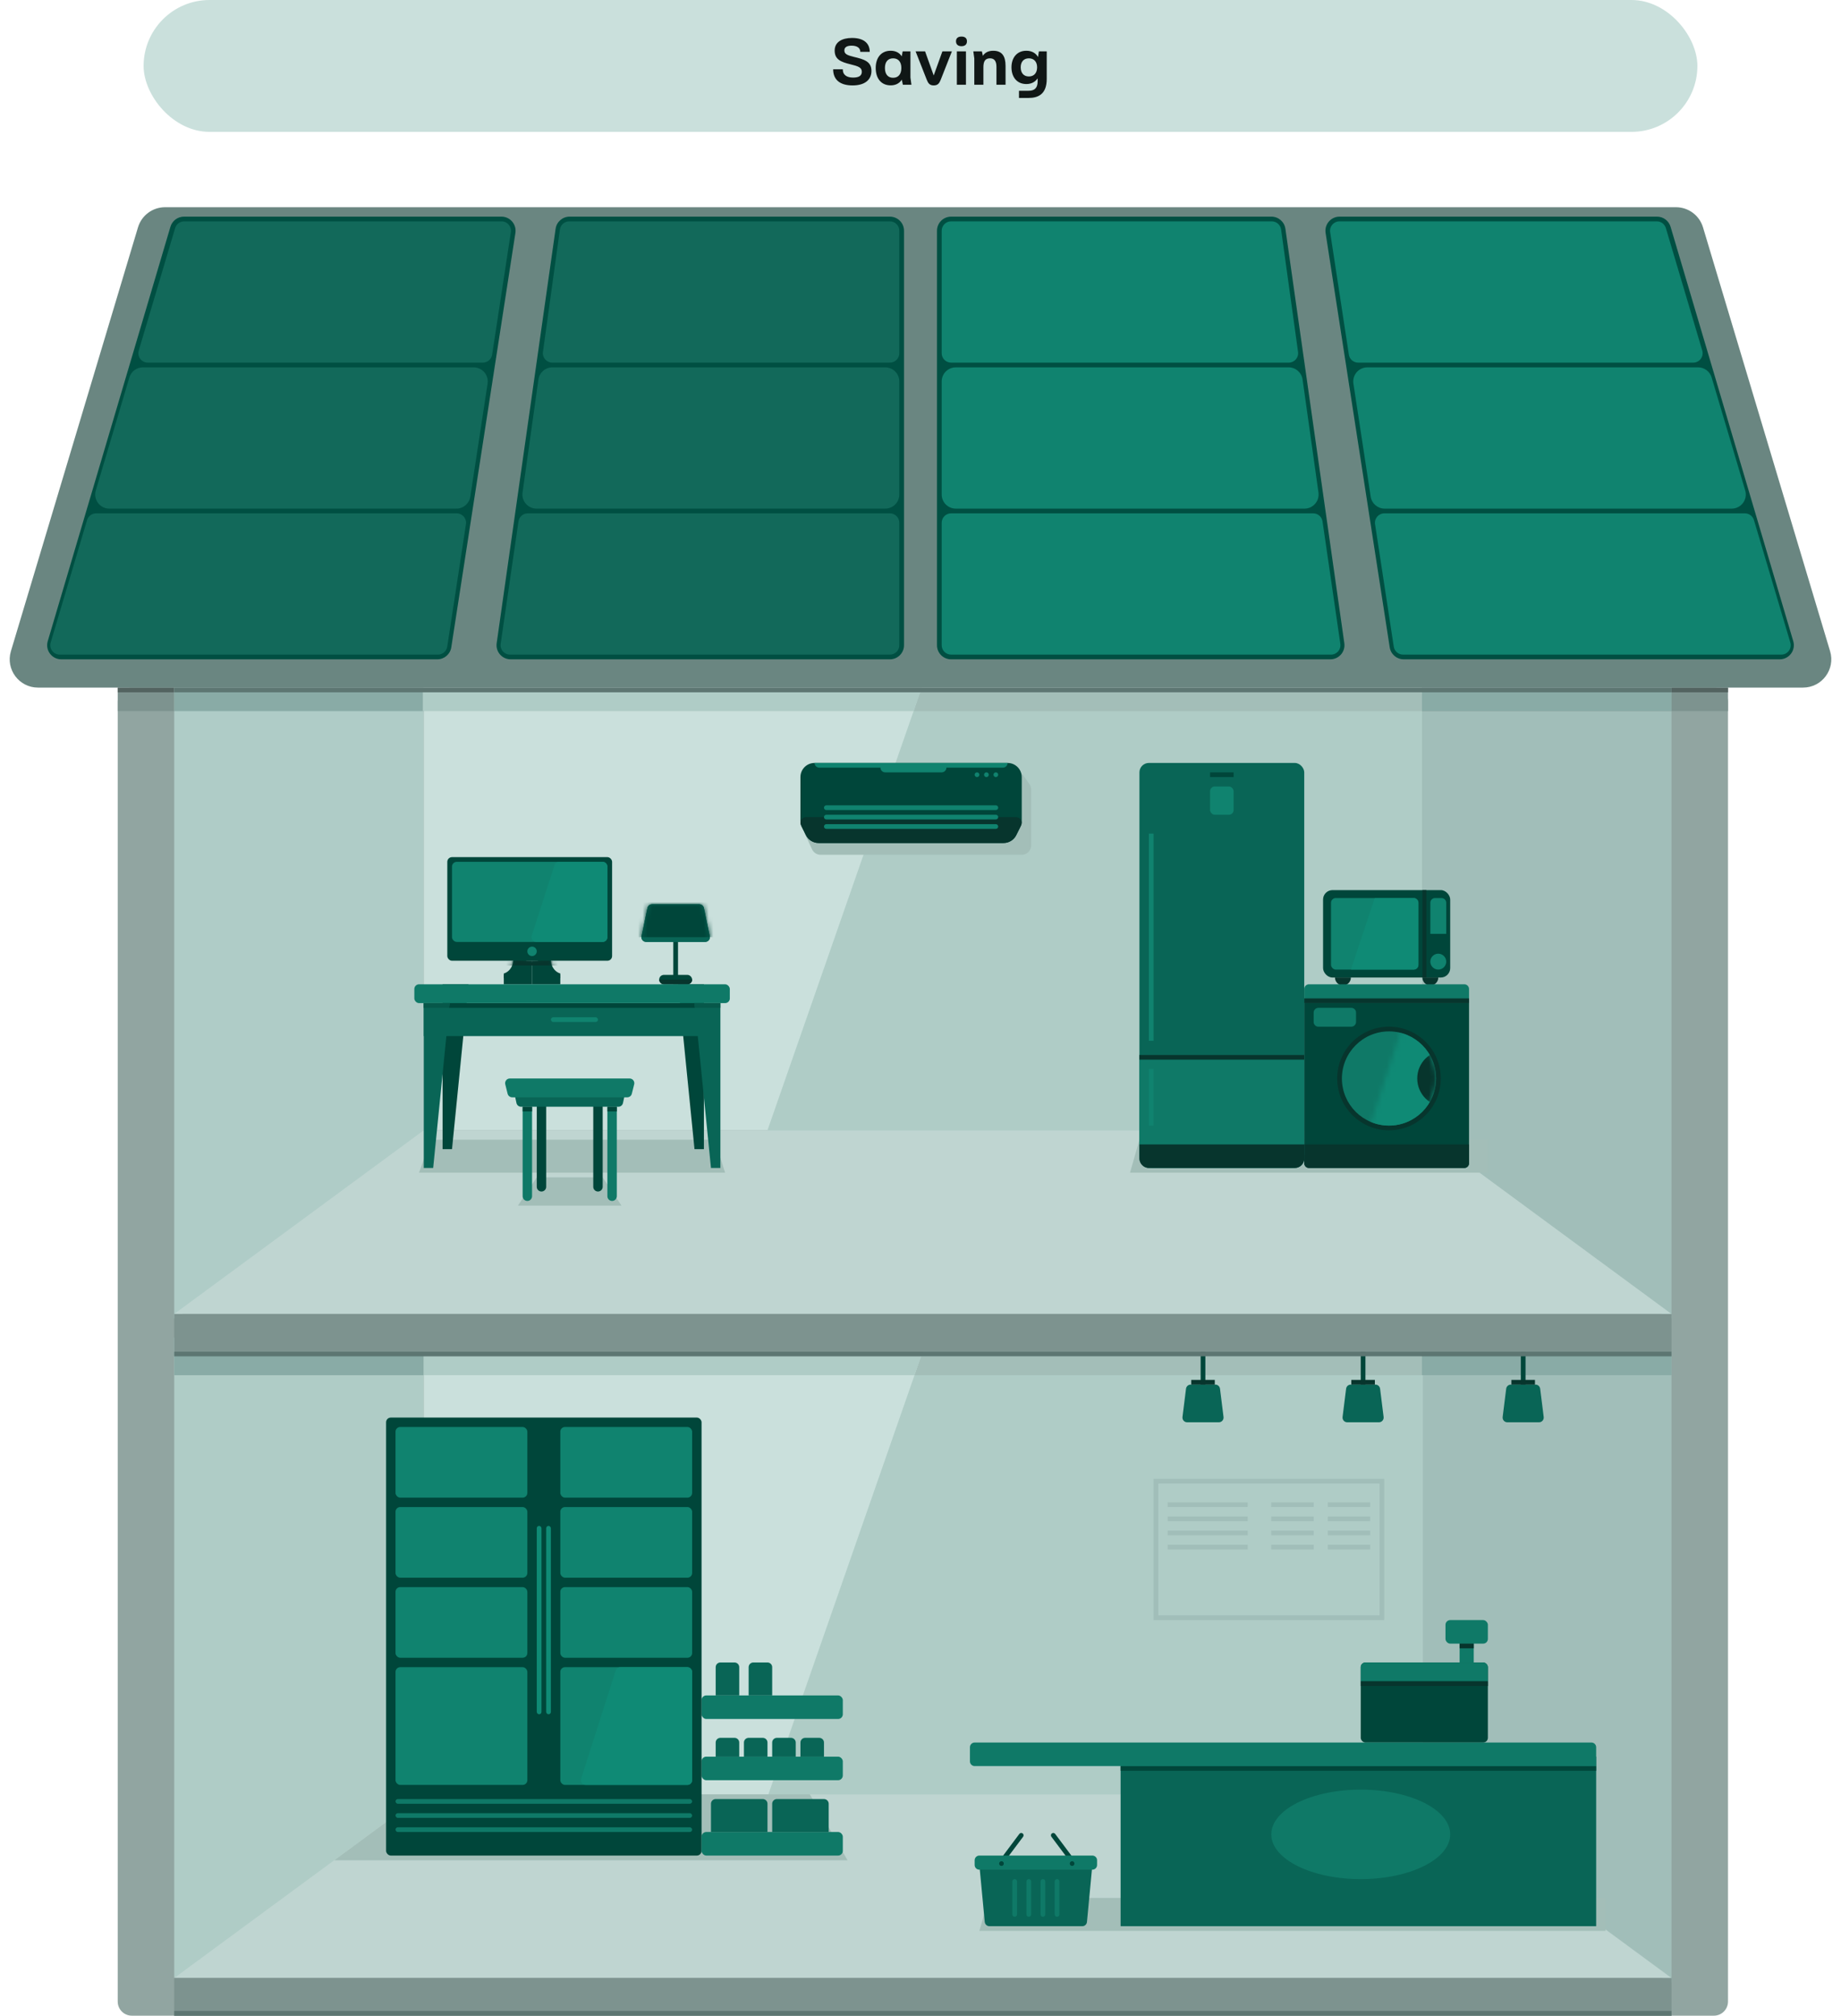
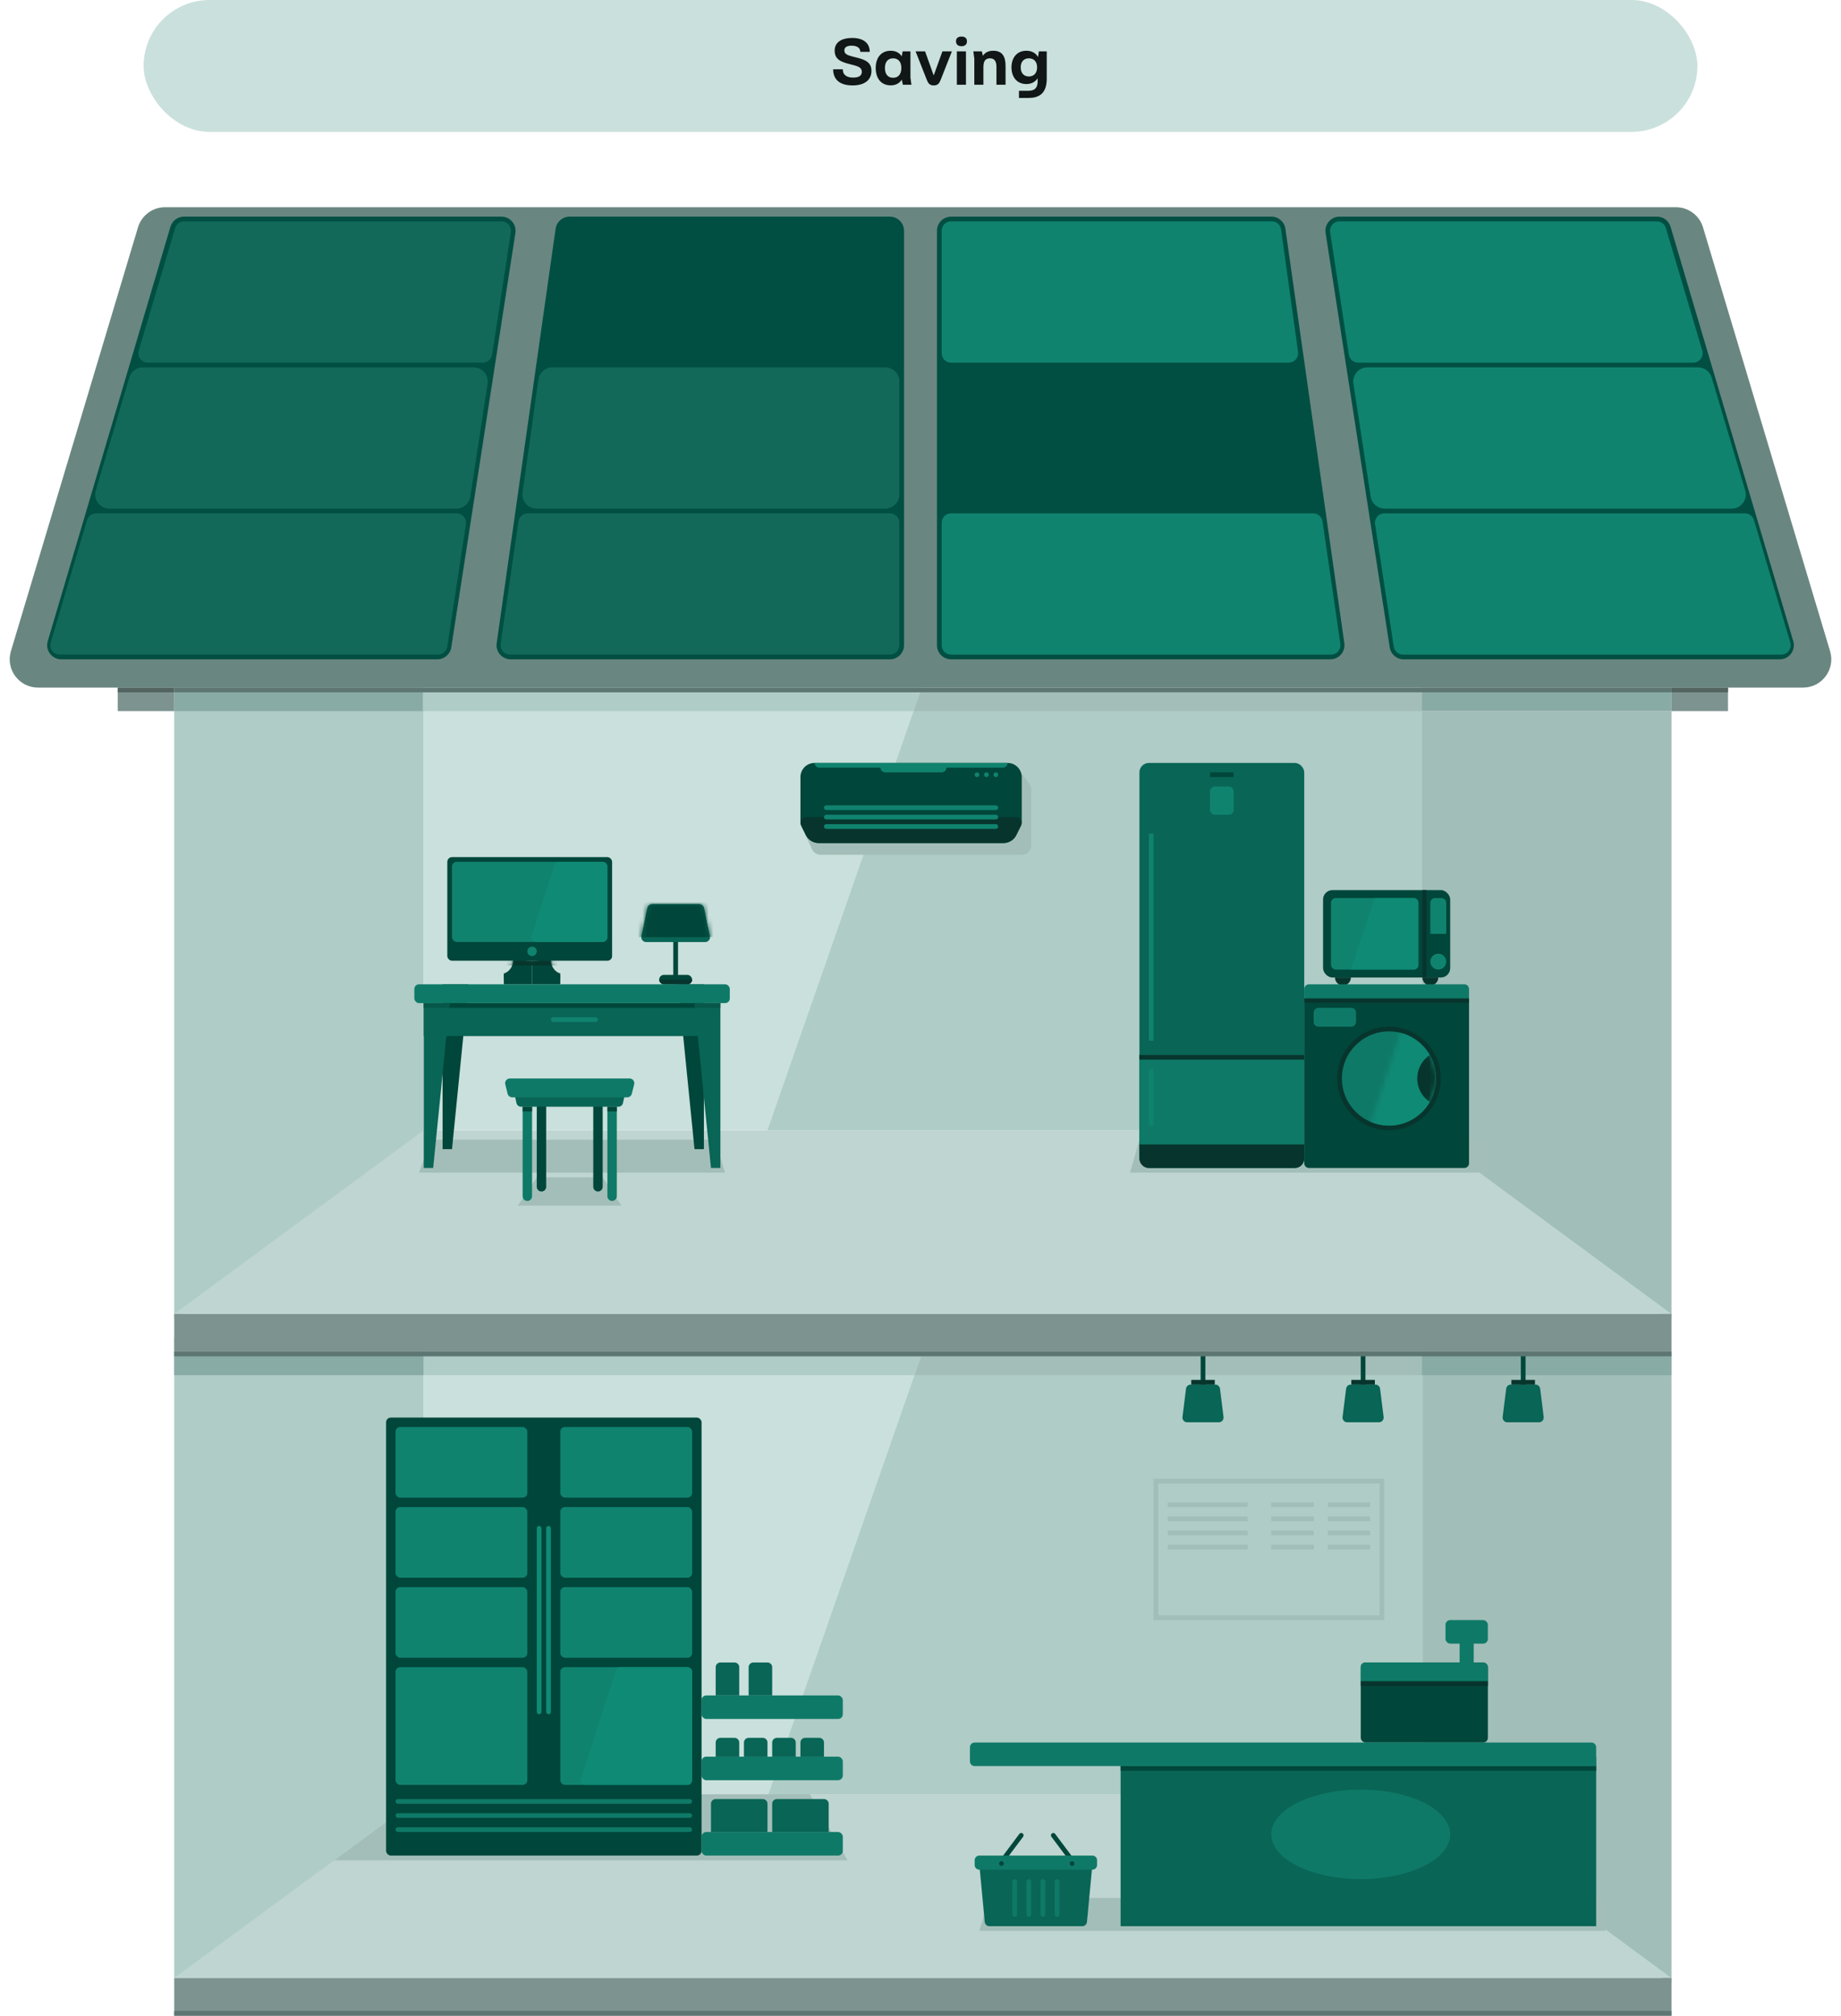
<svg xmlns="http://www.w3.org/2000/svg" width="391" height="428" viewBox="0 0 391 428" fill="none">
  <rect x="30.5" width="330" height="28" rx="14" fill="#CAE0DC" />
  <path d="M181.078 18.14C178.278 18.14 176.948 16.824 176.948 14.71H178.992C178.992 15.984 179.944 16.474 181.19 16.474C182.366 16.474 183.038 16.11 183.038 15.242C183.038 14.318 182.282 14.066 180.588 13.646C178.586 13.156 177.27 12.624 177.27 10.734C177.27 8.9 178.866 8.06 180.952 8.06C183.626 8.06 184.718 9.334 184.718 11.014H182.716C182.716 10.202 182.072 9.698 180.868 9.698C179.986 9.698 179.328 9.964 179.328 10.706C179.328 11.49 179.986 11.742 181.344 12.078C183.514 12.596 185.082 13.044 185.082 15.06C185.082 16.908 183.71 18.14 181.078 18.14ZM193.364 16.46L193.574 18H191.754L191.53 16.908C191.026 17.706 190.2 18.126 189.164 18.126C187.134 18.126 185.986 16.628 185.986 14.43C185.986 12.274 187.134 10.776 189.164 10.776C190.2 10.776 191.012 11.182 191.516 11.966L191.712 10.902H193.364V16.46ZM189.682 16.516C190.788 16.516 191.432 15.76 191.432 14.43C191.432 13.142 190.788 12.386 189.682 12.386C188.576 12.386 187.946 13.142 187.946 14.43C187.946 15.76 188.576 16.516 189.682 16.516ZM198.305 18.14C197.409 18.14 197.115 17.65 196.807 16.88L194.455 10.902H196.471L198.305 16.026L200.153 10.902H202.169L199.817 16.88C199.509 17.65 199.215 18.14 198.305 18.14ZM204.202 9.81C203.432 9.81 203.04 9.404 203.04 8.76C203.04 8.144 203.432 7.766 204.202 7.766C204.986 7.766 205.364 8.144 205.364 8.76C205.364 9.404 204.986 9.81 204.202 9.81ZM205.154 18H203.222V10.902H205.154V18ZM210.945 10.776C212.821 10.776 213.563 11.924 213.563 13.996V18H211.631V14.206C211.631 12.974 211.183 12.386 210.273 12.386C209.279 12.386 208.859 12.974 208.859 14.248V18H206.927V12.414L206.717 10.902H208.537L208.747 11.854C209.209 11.126 209.965 10.776 210.945 10.776ZM220.462 12.106L220.644 10.902H222.31V16.74C222.31 19.96 220.56 20.8 218.432 20.8H216.416V19.274H218.446C219.594 19.274 220.378 18.812 220.378 17.286V16.628C219.86 17.412 219.034 17.846 217.984 17.846C215.968 17.846 214.82 16.348 214.82 14.29C214.82 12.274 215.968 10.776 217.984 10.776C219.104 10.776 219.972 11.252 220.462 12.106ZM218.516 16.236C219.622 16.236 220.266 15.48 220.266 14.29C220.266 13.142 219.622 12.386 218.516 12.386C217.41 12.386 216.78 13.142 216.78 14.29C216.78 15.48 217.41 16.236 218.516 16.236Z" fill="#101716" />
-   <path d="M25 149C25 147.343 26.343 146 28 146H364C365.657 146 367 147.343 367 149V425C367 426.657 365.657 428 364 428H28C26.343 428 25 426.657 25 425V149Z" fill="#91A5A1" />
  <path d="M37 284H90V387.763L37 420V284Z" fill="#AFCCC6" />
  <path d="M355 151H294V249.422L355 280V151Z" fill="#A1BEB9" />
  <path d="M355 287H294V390.422L355 421V287Z" fill="#A1BEB9" />
  <path d="M37 146H90V247.526L37 280V146Z" fill="#AFCCC7" />
  <path d="M90 240H302L355 279H37L90 240Z" fill="#BFD5D1" />
  <path d="M90 381H302L355 420H37L90 381Z" fill="#BFD5D1" />
  <rect x="90" y="146" width="212" height="94" fill="#CAE0DC" />
  <rect x="90" y="287" width="212" height="94" fill="#CAE0DC" />
  <path d="M163 240L195.426 147H302V240H163Z" fill="#AFCCC6" />
  <path d="M163.195 381L195.621 288H302.195V381H163.195Z" fill="#AFCCC6" />
  <path d="M194.035 151L195.396 147H302V151H194.035Z" fill="#A3BEB8" />
  <path d="M194.23 292L195.591 288H302.195V292H194.23Z" fill="#A3BEB8" />
  <rect x="149" y="373" width="30" height="5" rx="1" fill="#0F7967" />
  <path d="M152 370C152 369.448 152.448 369 153 369H156C156.552 369 157 369.448 157 370V373H152V370Z" fill="#096556" />
  <path d="M158 370C158 369.448 158.448 369 159 369H162C162.552 369 163 369.448 163 370V373H158V370Z" fill="#096556" />
  <path d="M164 370C164 369.448 164.448 369 165 369H168C168.552 369 169 369.448 169 370V373H164V370Z" fill="#096556" />
  <path d="M170 370C170 369.448 170.448 369 171 369H174C174.552 369 175 369.448 175 370V373H170V370Z" fill="#096556" />
  <rect x="149" y="360" width="30" height="5" rx="1" fill="#0F7967" />
  <path d="M152 354C152 353.448 152.448 353 153 353H156C156.552 353 157 353.448 157 354V360H152V354Z" fill="#096556" />
  <path d="M159 354C159 353.448 159.448 353 160 353H163C163.552 353 164 353.448 164 354V360H159V354Z" fill="#096556" />
  <rect x="289" y="353" width="27" height="17" rx="1" fill="#00463A" />
  <path d="M289 354C289 353.448 289.448 353 290 353H315C315.552 353 316 353.448 316 354V357H289V354Z" fill="#0F7967" />
  <rect x="307" y="344" width="9" height="5" rx="1" fill="#0F7967" />
  <rect x="310" y="347" width="3" height="6" fill="#0F7967" />
-   <rect x="310" y="349" width="3" height="1" fill="#07352D" />
  <rect x="289" y="357" width="27" height="1" fill="#07352D" />
  <path d="M25 146H37V151H25V146Z" fill="#7D938F" />
  <path d="M355 146H367V151H355V146Z" fill="#7D938F" />
  <path d="M355 146H367V147H355V146Z" fill="#536360" />
  <path d="M25 146H37V147H25V146Z" fill="#536360" />
  <path d="M37 146H90V151H37V146Z" fill="#89ABA6" />
  <path d="M37 287H90V292H37V287Z" fill="#89ABA6" />
  <path d="M89.805 146H195.805L194.031 151H89.805V146Z" fill="#AFCCC6" />
  <path d="M90 287H196L194.227 292H90V287Z" fill="#AFCCC6" />
  <path d="M302 146H355V151H302V146Z" fill="#89ABA6" />
  <path d="M302 287H355V292H302V287Z" fill="#89ABA6" />
  <path d="M285.891 294.876C285.953 294.376 286.378 294 286.883 294H292.117C292.622 294 293.047 294.376 293.109 294.876L293.859 300.876C293.934 301.473 293.469 302 292.867 302H286.133C285.531 302 285.066 301.473 285.141 300.876L285.891 294.876Z" fill="#096556" />
  <rect x="289" y="287" width="1" height="7" fill="#00463A" />
  <rect x="287" y="294" width="1" height="5" transform="rotate(-90 287 294)" fill="#07352D" />
  <path d="M319.891 294.876C319.953 294.376 320.378 294 320.883 294H326.117C326.622 294 327.047 294.376 327.109 294.876L327.859 300.876C327.934 301.473 327.469 302 326.867 302H320.133C319.531 302 319.066 301.473 319.141 300.876L319.891 294.876Z" fill="#096556" />
  <rect x="323" y="287" width="1" height="7" fill="#00463A" />
  <rect x="321" y="294" width="1" height="5" transform="rotate(-90 321 294)" fill="#07352D" />
  <path d="M251.891 294.876C251.953 294.376 252.378 294 252.883 294H258.117C258.622 294 259.047 294.376 259.109 294.876L259.859 300.876C259.934 301.473 259.469 302 258.867 302H252.133C251.531 302 251.066 301.473 251.141 300.876L251.891 294.876Z" fill="#096556" />
  <rect x="255" y="287" width="1" height="7" fill="#00463A" />
  <rect x="253" y="294" width="1" height="5" transform="rotate(-90 253 294)" fill="#07352D" />
  <rect x="245" y="314" width="49" height="30" fill="#A1BEB9" />
  <rect x="246" y="315" width="47" height="28" fill="#AFCCC6" />
  <rect x="248" y="319" width="17" height="1" fill="#A1BEB9" />
  <rect x="270" y="319" width="9" height="1" fill="#A1BEB9" />
  <rect x="282" y="319" width="9" height="1" fill="#A1BEB9" />
  <rect x="248" y="322" width="17" height="1" fill="#A1BEB9" />
  <rect x="270" y="322" width="9" height="1" fill="#A1BEB9" />
  <rect x="282" y="322" width="9" height="1" fill="#A1BEB9" />
  <rect x="248" y="325" width="17" height="1" fill="#A1BEB9" />
  <rect x="270" y="325" width="9" height="1" fill="#A1BEB9" />
  <rect x="282" y="325" width="9" height="1" fill="#A1BEB9" />
  <rect x="248" y="328" width="17" height="1" fill="#A1BEB9" />
  <rect x="270" y="328" width="9" height="1" fill="#A1BEB9" />
  <rect x="282" y="328" width="9" height="1" fill="#A1BEB9" />
  <rect x="143" y="194" width="1" height="15" fill="#00463A" />
  <rect x="140" y="207" width="7" height="2" rx="1" fill="#00463A" />
  <path d="M140 208H147C147 208.552 146.552 209 146 209H141C140.448 209 140 208.552 140 208Z" fill="#07352D" />
  <path d="M137.501 192.796C137.597 192.332 138.006 192 138.48 192H148.52C148.994 192 149.403 192.332 149.499 192.796L150.749 198.796C150.879 199.417 150.405 200 149.77 200H137.23C136.595 200 136.121 199.417 136.251 198.796L137.501 192.796Z" fill="#096556" />
  <path d="M137.501 192.796C137.597 192.332 138.006 192 138.48 192H148.52C148.994 192 149.403 192.332 149.499 192.796L150.749 198.796C150.879 199.417 150.405 200 149.77 200H137.23C136.595 200 136.121 199.417 136.251 198.796L137.501 192.796Z" fill="#096556" />
  <path d="M37 146H355V147H37V146Z" fill="#5D7672" />
  <path d="M37 287H355V288H37V287Z" fill="#5D7672" />
  <path d="M37 420H355V428H37V420Z" fill="#7D938F" />
  <path d="M37 279H355V287H37V279Z" fill="#7D938F" />
  <path d="M91.5 242H151.77L154 249H89L91.5 242Z" fill="#A3BEB8" />
  <path d="M90 381H172L180 395H71L90 381Z" fill="#A3BEB8" />
  <path d="M114 250H128L132 256H110L114 250Z" fill="#A3BEB8" />
  <path d="M242 242H316V249H240L242 242Z" fill="#A3BEB8" />
  <path d="M172.464 180.338L171.015 177.198C170.488 176.058 171.131 174.72 172.35 174.419L215.182 163.826C215.978 163.629 216.813 163.938 217.289 164.605L218.627 166.478C218.87 166.818 219 167.224 219 167.641V179.5C219 180.605 218.105 181.5 217 181.5H174.28C173.5 181.5 172.791 181.046 172.464 180.338Z" fill="#A3BEB8" />
  <path d="M170 165C170 163.343 171.343 162 173 162H214C215.657 162 217 163.343 217 165V174.292C217 174.758 216.892 175.217 216.683 175.633L215.829 177.342C215.321 178.358 214.282 179 213.146 179H173.854C172.718 179 171.679 178.358 171.171 177.342L170.317 175.633C170.108 175.217 170 174.758 170 174.292V165Z" fill="#00463A" />
  <path d="M170 174.714C170 174.043 170.543 173.5 171.214 173.5H215.786C216.457 173.5 217 174.043 217 174.714C217 174.902 216.956 175.088 216.872 175.256L215.829 177.342C215.321 178.358 214.282 179 213.146 179H173.854C172.718 179 171.679 178.358 171.171 177.342L170.128 175.256C170.044 175.088 170 174.902 170 174.714Z" fill="#07352D" />
  <path fill-rule="evenodd" clip-rule="evenodd" d="M187 162H173C173 162.552 173.448 163 174 163H187C187 163.552 187.448 164 188 164H200C200.552 164 201 163.552 201 163H213C213.552 163 214 162.552 214 162H201H187Z" fill="#10836F" />
  <path d="M175 175.5C175 175.224 175.224 175 175.5 175H211.5C211.776 175 212 175.224 212 175.5C212 175.776 211.776 176 211.5 176H175.5C175.224 176 175 175.776 175 175.5Z" fill="#10836F" />
  <path d="M175 173.5C175 173.224 175.224 173 175.5 173H211.5C211.776 173 212 173.224 212 173.5C212 173.776 211.776 174 211.5 174H175.5C175.224 174 175 173.776 175 173.5Z" fill="#10836F" />
  <path d="M175 171.5C175 171.224 175.224 171 175.5 171H211.5C211.776 171 212 171.224 212 171.5C212 171.776 211.776 172 211.5 172H175.5C175.224 172 175 171.776 175 171.5Z" fill="#10836F" />
  <path d="M211 164.5C211 164.224 211.224 164 211.5 164C211.776 164 212 164.224 212 164.5C212 164.776 211.776 165 211.5 165C211.224 165 211 164.776 211 164.5Z" fill="#10836F" />
  <path d="M209 164.5C209 164.224 209.224 164 209.5 164C209.776 164 210 164.224 210 164.5C210 164.776 209.776 165 209.5 165C209.224 165 209 164.776 209 164.5Z" fill="#10836F" />
  <path d="M207 164.5C207 164.224 207.224 164 207.5 164C207.776 164 208 164.224 208 164.5C208 164.776 207.776 165 207.5 165C207.224 165 207 164.776 207 164.5Z" fill="#10836F" />
  <rect x="281" y="189" width="27" height="18.562" rx="2" fill="#00463A" />
  <path d="M283.531 207.562H286.906C286.906 208.494 286.151 209.25 285.219 209.25C284.287 209.25 283.531 208.494 283.531 207.562Z" fill="#07352D" />
  <path d="M302.094 207.562H305.469C305.469 208.494 304.713 209.25 303.781 209.25C302.849 209.25 302.094 208.494 302.094 207.562Z" fill="#07352D" />
  <rect x="282.688" y="190.688" width="18.562" height="15.188" rx="1" fill="#10836F" />
  <path d="M291.969 190.688H300.25C300.802 190.688 301.25 191.135 301.25 191.687V204.875C301.25 205.427 300.802 205.875 300.25 205.875H286.906L291.969 190.688Z" fill="#0F8A75" />
  <rect x="302.094" y="189" width="0.844" height="18.562" fill="#07352D" />
  <circle cx="305.469" cy="204.188" r="1.688" fill="#10836F" />
  <path d="M303.781 191.687C303.781 191.135 304.229 190.688 304.781 190.688H306.156C306.709 190.688 307.156 191.135 307.156 191.687V198.281H303.781V191.687Z" fill="#10836F" />
  <path d="M277 213H312V247C312 247.552 311.552 248 311 248H278C277.448 248 277 247.552 277 247V213Z" fill="#00463A" />
  <path d="M277 210C277 209.448 277.448 209 278 209H311C311.552 209 312 209.448 312 210V213H277V210Z" fill="#0F7967" />
  <path d="M279 215C279 214.448 279.448 214 280 214H287C287.552 214 288 214.448 288 215V217C288 217.552 287.552 218 287 218H280C279.448 218 279 217.552 279 217V215Z" fill="#0F7967" />
  <rect x="277" y="212" width="35" height="1" fill="#07352D" />
-   <path d="M277 243H312V247C312 247.552 311.552 248 311 248H278C277.448 248 277 247.552 277 247V243Z" fill="#07352D" />
  <circle cx="295" cy="229" r="11" fill="#07352D" />
  <circle cx="295" cy="229" r="10" fill="#0F7967" />
  <mask id="mask0_7551_16231" style="mask-type:alpha" maskUnits="userSpaceOnUse" x="289" y="217" width="18" height="28">
    <path d="M298.176 217H305.5C306.052 217 306.5 217.448 306.5 218V244C306.5 244.552 306.052 245 305.5 245H289L298.176 217Z" fill="#0F8A75" />
  </mask>
  <g mask="url(#mask0_7551_16231)">
    <circle cx="295" cy="229" r="10" fill="#0F8A75" />
  </g>
  <mask id="mask1_7551_16231" style="mask-type:alpha" maskUnits="userSpaceOnUse" x="285" y="219" width="20" height="20">
    <circle cx="295" cy="229" r="10" fill="#07352D" />
  </mask>
  <g mask="url(#mask1_7551_16231)">
    <circle cx="307" cy="229" r="6" fill="#07352D" />
  </g>
  <path d="M29.307 48.276C30.068 45.738 32.404 44 35.054 44H355.946C358.596 44 360.932 45.738 361.693 48.276L388.684 138.276C389.838 142.126 386.956 146 382.937 146H8.063C4.044 146 1.162 142.126 2.316 138.276L29.307 48.276Z" fill="#6A8681" />
  <path d="M36.197 48.148C36.574 46.874 37.745 46 39.073 46H106.5C108.34 46 109.746 47.641 109.465 49.459L95.844 137.459C95.618 138.921 94.359 140 92.879 140H13.017C11.012 140 9.571 138.071 10.14 136.148L36.197 48.148Z" fill="#004F42" />
  <path d="M354.803 48.148C354.426 46.874 353.255 46 351.927 46H284.5C282.66 46 281.254 47.641 281.535 49.459L295.156 137.459C295.382 138.921 296.641 140 298.12 140H377.983C379.988 140 381.429 138.071 380.86 136.148L354.803 48.148Z" fill="#004F42" />
  <path d="M118.002 48.578C118.212 47.099 119.478 46 120.972 46H189C190.657 46 192 47.343 192 49V137C192 138.657 190.657 140 189 140H108.457C106.632 140 105.23 138.384 105.487 136.578L118.002 48.578Z" fill="#004F42" />
  <path d="M272.998 48.578C272.788 47.099 271.522 46 270.028 46H202C200.343 46 199 47.343 199 49V137C199 138.657 200.343 140 202 140H282.543C284.368 140 285.77 138.384 285.513 136.578L272.998 48.578Z" fill="#004F42" />
  <path d="M27.475 80.145C27.854 78.873 29.023 78 30.351 78H100.592C102.429 78 103.835 79.637 103.557 81.453L99.889 105.453C99.665 106.918 98.405 108 96.924 108H23.218C21.212 108 19.771 106.069 20.343 104.145L27.475 80.145Z" fill="#12695A" />
  <path d="M363.525 80.145C363.146 78.873 361.977 78 360.649 78H290.408C288.571 78 287.165 79.637 287.443 81.453L291.111 105.453C291.335 106.918 292.595 108 294.076 108H367.781C369.788 108 371.229 106.069 370.657 104.145L363.525 80.145Z" fill="#10836F" />
  <path d="M18.491 110.43C18.743 109.582 19.523 109 20.408 109H96.984C98.209 109 99.146 110.091 98.961 111.302L94.987 137.302C94.838 138.279 93.998 139 93.01 139H12.681C11.343 139 10.383 137.712 10.764 136.43L18.491 110.43Z" fill="#12695A" />
  <path d="M372.509 110.43C372.257 109.582 371.477 109 370.592 109H294.016C292.791 109 291.854 110.091 292.039 111.302L296.013 137.302C296.162 138.279 297.002 139 297.99 139H378.319C379.657 139 380.617 137.712 380.236 136.43L372.509 110.43Z" fill="#10836F" />
  <path d="M114.353 80.582C114.561 79.102 115.828 78 117.324 78H188C189.657 78 191 79.343 191 81V105C191 106.657 189.657 108 188 108H113.951C112.128 108 110.727 106.388 110.98 104.583L114.353 80.582Z" fill="#12695A" />
-   <path d="M276.647 80.582C276.439 79.102 275.172 78 273.676 78H203C201.343 78 200 79.343 200 81V105C200 106.657 201.343 108 203 108H277.049C278.872 108 280.273 106.388 280.02 104.583L276.647 80.582Z" fill="#10836F" />
  <path d="M110.117 110.712C110.26 109.729 111.103 109 112.096 109H189C190.105 109 191 109.895 191 111V137C191 138.105 190.105 139 189 139H108.312C107.093 139 106.157 137.918 106.333 136.712L110.117 110.712Z" fill="#12695A" />
  <path d="M280.883 110.712C280.74 109.729 279.897 109 278.904 109H202C200.895 109 200 109.895 200 111V137C200 138.105 200.895 139 202 139H282.688C283.907 139 284.843 137.918 284.667 136.712L280.883 110.712Z" fill="#10836F" />
  <path d="M37.197 48.43C37.449 47.582 38.229 47 39.114 47H106.52C107.744 47 108.682 48.091 108.497 49.302L104.523 75.302C104.374 76.279 103.534 77 102.546 77H31.387C30.049 77 29.089 75.712 29.47 74.43L37.197 48.43Z" fill="#12695A" />
  <path d="M353.803 48.43C353.551 47.582 352.771 47 351.886 47H284.48C283.256 47 282.318 48.091 282.503 49.302L286.477 75.302C286.626 76.279 287.466 77 288.454 77H359.613C360.951 77 361.911 75.712 361.53 74.43L353.803 48.43Z" fill="#10836F" />
-   <path d="M118.917 48.725C119.054 47.736 119.9 47 120.898 47H189C190.105 47 191 47.895 191 49V75C191 76.105 190.105 77 189 77H117.296C116.082 77 115.149 75.928 115.315 74.725L118.917 48.725Z" fill="#12695A" />
  <path d="M272.083 48.725C271.946 47.736 271.1 47 270.102 47H202C200.895 47 200 47.895 200 49V75C200 76.105 200.895 77 202 77H273.704C274.918 77 275.851 75.928 275.685 74.725L272.083 48.725Z" fill="#10836F" />
  <rect x="242" y="162" width="35" height="86" rx="2" fill="#096556" />
  <path d="M242 224H277V245C277 246.657 275.657 248 274 248H245C243.343 248 242 246.657 242 245V224Z" fill="#0F7967" />
  <path d="M242 224H277V225H242V224Z" fill="#07352D" />
  <path d="M242 243H277V246C277 247.105 276.105 248 275 248H244C242.895 248 242 247.105 242 246V243Z" fill="#07352D" />
  <rect x="244" y="177" width="1" height="44" fill="#10836F" />
  <rect x="257" y="165" width="1" height="5" transform="rotate(-90 257 165)" fill="#00463A" />
  <rect x="244" y="227" width="1" height="12" fill="#10836F" />
  <rect x="257" y="167" width="5" height="6" rx="1" fill="#10836F" />
  <rect x="82" y="301" width="67" height="93" rx="1" fill="#00463A" />
  <rect x="84" y="303" width="28" height="15" rx="1" fill="#10836F" />
  <rect x="119" y="303" width="28" height="15" rx="1" fill="#10836F" />
  <rect x="84" y="320" width="28" height="15" rx="1" fill="#10836F" />
  <rect x="119" y="320" width="28" height="15" rx="1" fill="#10836F" />
  <rect x="84" y="337" width="28" height="15" rx="1" fill="#10836F" />
  <rect x="119" y="337" width="28" height="15" rx="1" fill="#10836F" />
  <rect x="84" y="354" width="28" height="25" rx="1" fill="#10836F" />
  <rect x="84" y="382" width="63" height="1" rx="0.5" fill="#0F7967" />
  <rect x="84" y="385" width="63" height="1" rx="0.5" fill="#0F7967" />
  <rect x="84" y="388" width="63" height="1" rx="0.5" fill="#0F7967" />
  <rect x="119" y="354" width="28" height="25" rx="1" fill="#10836F" />
  <path d="M130.778 354.695C130.91 354.281 131.295 354 131.73 354H146C146.552 354 147 354.448 147 355V378C147 378.552 146.552 379 146 379H124.37C123.692 379 123.211 378.34 123.418 377.695L130.778 354.695Z" fill="#0F8A75" />
  <rect x="117" y="364" width="1" height="40" rx="0.5" transform="rotate(-180 117 364)" fill="#0F8A75" />
  <rect x="115" y="364" width="1" height="40" rx="0.5" transform="rotate(-180 115 364)" fill="#0F8A75" />
  <path d="M210.031 403H341V410H208L210.031 403Z" fill="#A3BEB8" />
  <path d="M208.104 397.094C208.048 396.507 208.51 396 209.099 396H230.901C231.49 396 231.952 396.507 231.896 397.094L230.855 408.094C230.806 408.608 230.375 409 229.859 409H210.141C209.625 409 209.194 408.608 209.145 408.094L208.104 397.094Z" fill="#096556" />
  <path d="M215 406.5C215 406.776 215.224 407 215.5 407C215.776 407 216 406.776 216 406.5V399.5C216 399.224 215.776 399 215.5 399C215.224 399 215 399.224 215 399.5V406.5Z" fill="#0F7967" />
  <path d="M212.3 395.006C212.134 395.227 212.179 395.54 212.4 395.706C212.621 395.871 212.935 395.826 213.1 395.605L217.295 390.001C217.46 389.78 217.415 389.467 217.194 389.301C216.973 389.136 216.659 389.181 216.494 389.402L212.3 395.006Z" fill="#00463A" />
  <path d="M228.295 395.006C228.46 395.227 228.415 395.54 228.194 395.706C227.973 395.871 227.66 395.826 227.494 395.605L223.3 390.001C223.134 389.78 223.179 389.467 223.4 389.301C223.621 389.136 223.935 389.181 224.1 389.402L228.295 395.006Z" fill="#00463A" />
  <path d="M218 406.5C218 406.776 218.224 407 218.5 407C218.776 407 219 406.776 219 406.5V399.5C219 399.224 218.776 399 218.5 399C218.224 399 218 399.224 218 399.5V406.5Z" fill="#0F7967" />
  <path d="M221 406.5C221 406.776 221.224 407 221.5 407C221.776 407 222 406.776 222 406.5V399.5C222 399.224 221.776 399 221.5 399C221.224 399 221 399.224 221 399.5V406.5Z" fill="#0F7967" />
  <path d="M224 406.5C224 406.776 224.224 407 224.5 407C224.776 407 225 406.776 225 406.5V399.5C225 399.224 224.776 399 224.5 399C224.224 399 224 399.224 224 399.5V406.5Z" fill="#0F7967" />
  <path d="M207 396C207 396.552 207.448 397 208 397H232C232.552 397 233 396.552 233 396V395C233 394.448 232.552 394 232 394H208C207.448 394 207 394.448 207 395V396Z" fill="#0F7967" />
  <path d="M212.3 395.4C212.134 395.622 212.179 395.935 212.4 396.1C212.621 396.266 212.935 396.221 213.1 396C213.266 395.779 213.221 395.465 212.999 395.3C212.778 395.134 212.465 395.179 212.3 395.4Z" fill="#00463A" />
  <path d="M227.3 395.4C227.134 395.622 227.179 395.935 227.4 396.1C227.621 396.266 227.935 396.221 228.1 396C228.266 395.779 228.221 395.465 227.999 395.3C227.778 395.134 227.465 395.179 227.3 395.4Z" fill="#00463A" />
  <rect x="238" y="373" width="101" height="36" fill="#096556" />
  <rect x="238" y="375" width="101" height="1" fill="#00463A" />
  <path d="M206 371C206 370.448 206.448 370 207 370H338C338.552 370 339 370.448 339 371V375H207C206.448 375 206 374.552 206 374V371Z" fill="#0F7967" />
  <ellipse cx="289" cy="389.5" rx="19" ry="9.5" fill="#0F7967" />
  <rect x="149" y="389" width="30" height="5" rx="1" fill="#0F7967" />
  <path d="M151 383C151 382.448 151.448 382 152 382H162C162.552 382 163 382.448 163 383V389H151V383Z" fill="#096556" />
  <path d="M164 383C164 382.448 164.448 382 165 382H175C175.552 382 176 382.448 176 383V389H164V383Z" fill="#096556" />
  <path d="M37 427H355V428H37V427Z" fill="#5D7672" />
  <path fill-rule="evenodd" clip-rule="evenodd" d="M113 204H109V207H107V209H113V208V207V204Z" fill="#00463A" />
  <path fill-rule="evenodd" clip-rule="evenodd" d="M113 204H117V207H119V209H113V208V207V204Z" fill="#00463A" />
  <rect x="95" y="182" width="35" height="22" rx="1" fill="#00463A" />
  <rect x="96" y="183" width="33" height="17" rx="1" fill="#10836F" />
  <path d="M117.776 183.692C117.91 183.28 118.294 183 118.728 183H128C128.552 183 129 183.448 129 184V199C129 199.552 128.552 200 128 200H113.875C113.196 200 112.714 199.338 112.923 198.692L117.776 183.692Z" fill="#0F8A75" />
  <circle cx="113" cy="202" r="1" fill="#10836F" />
  <path d="M111 202.204C110.333 201.87 109 201.704 109 203.704C109 205.704 107.667 206.537 107 206.704V207.704H109C109.5 207.704 110.5 207.204 111.5 206.704C112.5 206.204 112 206.204 112 205.204C112 204.404 111.333 202.871 111 202.204Z" fill="#00463A" />
  <path d="M115 202.204C115.667 201.87 117 201.704 117 203.704C117 205.704 118.333 206.537 119 206.704V207.704H117C116.5 207.704 115.5 207.204 114.5 206.704C113.5 206.204 114 206.204 114 205.204C114 204.404 114.667 202.871 115 202.204Z" fill="#00463A" />
  <mask id="mask2_7551_16231" style="mask-type:alpha" maskUnits="userSpaceOnUse" x="107" y="202" width="12" height="7">
    <path fill-rule="evenodd" clip-rule="evenodd" d="M111 202.204C110.333 201.87 109 201.704 109 203.704C109 205.704 107.667 206.537 107 206.704V207V207.704V209H113H119V207.704V207V206.704C118.333 206.537 117 205.704 117 203.704C117 201.704 115.667 201.87 115 202.204C114.799 202.605 114.478 203.32 114.254 204H113H111.746C111.522 203.32 111.201 202.605 111 202.204Z" fill="#00463A" />
  </mask>
  <g mask="url(#mask2_7551_16231)">
    <rect x="105" y="204" width="14" height="1" fill="#07352D" />
  </g>
  <path d="M99.5 209H94V244H96L99.5 209Z" fill="#00463A" />
  <path d="M144 209H149.5V244H147.5L144 209Z" fill="#00463A" />
  <rect x="90" y="213" width="59" height="7" fill="#096556" />
  <rect x="90" y="213" width="59" height="1" fill="#00463A" />
  <rect x="117" y="216" width="10" height="1" rx="0.5" fill="#10836F" />
  <rect x="88" y="209" width="67" height="4" rx="1" fill="#0F7967" />
  <path d="M95.5 213H90V248H92L95.5 213Z" fill="#096556" />
  <path d="M95.5 213H90V214H95.394L95.5 213Z" fill="#06584A" />
  <path d="M147.5 213H153V248H151L147.5 213Z" fill="#096556" />
  <path d="M147.5 213H153V214H147.606L147.5 213Z" fill="#06584A" />
  <mask id="mask3_7551_16231" style="mask-type:alpha" maskUnits="userSpaceOnUse" x="136" y="192" width="15" height="8">
    <path d="M137.501 192.796C137.597 192.332 138.006 192 138.48 192H148.52C148.994 192 149.403 192.332 149.499 192.796L150.749 198.796C150.879 199.417 150.405 200 149.77 200H137.23C136.595 200 136.121 199.417 136.251 198.796L137.501 192.796Z" fill="#096556" />
  </mask>
  <g mask="url(#mask3_7551_16231)">
    <rect x="133" y="191" width="20" height="8" fill="#00463A" />
  </g>
  <path d="M114 233H116V252C116 252.552 115.552 253 115 253C114.448 253 114 252.552 114 252V233Z" fill="#00463A" />
  <path d="M126 233H128V252C128 252.552 127.552 253 127 253C126.448 253 126 252.552 126 252V233Z" fill="#00463A" />
  <path d="M109.259 232.21C109.126 231.587 109.6 231 110.237 231H131.763C132.4 231 132.874 231.587 132.741 232.21L132.312 234.21C132.213 234.671 131.806 235 131.334 235H110.666C110.194 235 109.787 234.671 109.688 234.21L109.259 232.21Z" fill="#096556" />
  <path d="M107.311 230.243C107.153 229.611 107.63 229 108.281 229H133.719C134.37 229 134.847 229.611 134.689 230.243L134.189 232.243C134.078 232.688 133.678 233 133.219 233H108.781C108.322 233 107.922 232.688 107.811 232.243L107.311 230.243Z" fill="#0F7967" />
  <path d="M111 235H113V254C113 254.552 112.552 255 112 255C111.448 255 111 254.552 111 254V235Z" fill="#0F7967" />
  <path d="M111 235H113V236H111V235Z" fill="#00463A" />
  <path d="M129 235H131V254C131 254.552 130.552 255 130 255C129.448 255 129 254.552 129 254V235Z" fill="#0F7967" />
  <path d="M129 235H131V236H129V235Z" fill="#00463A" />
</svg>